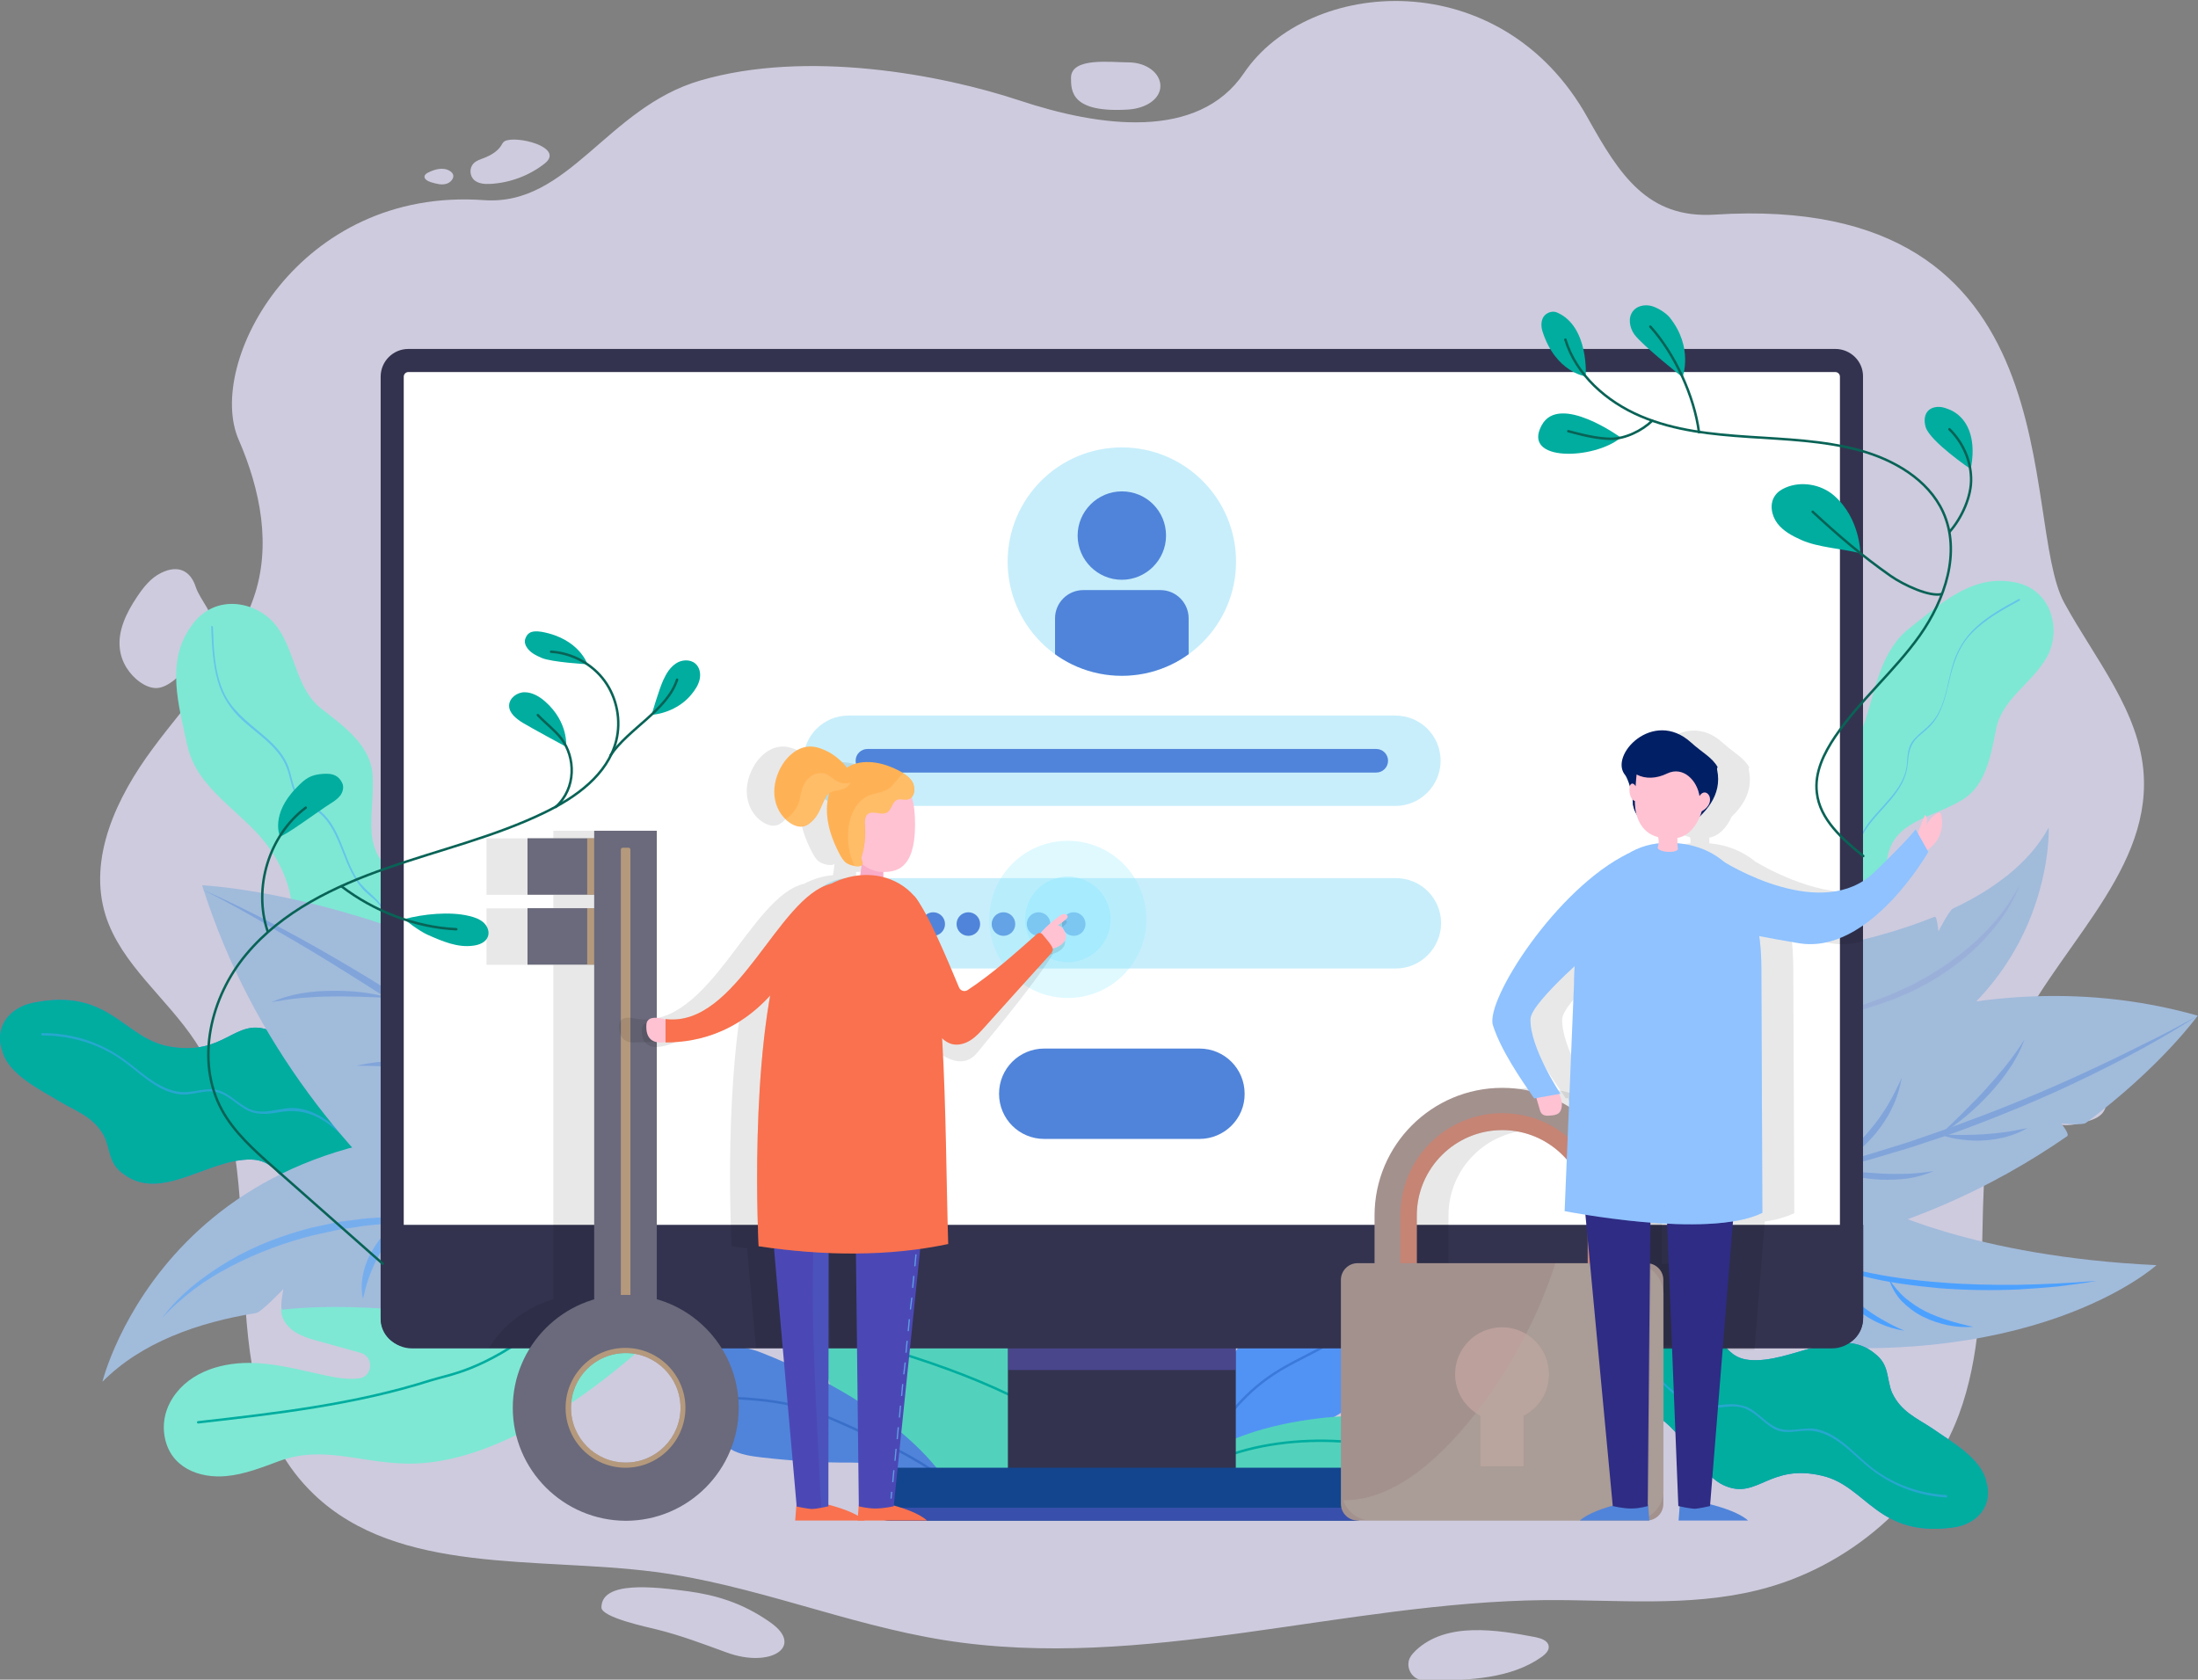
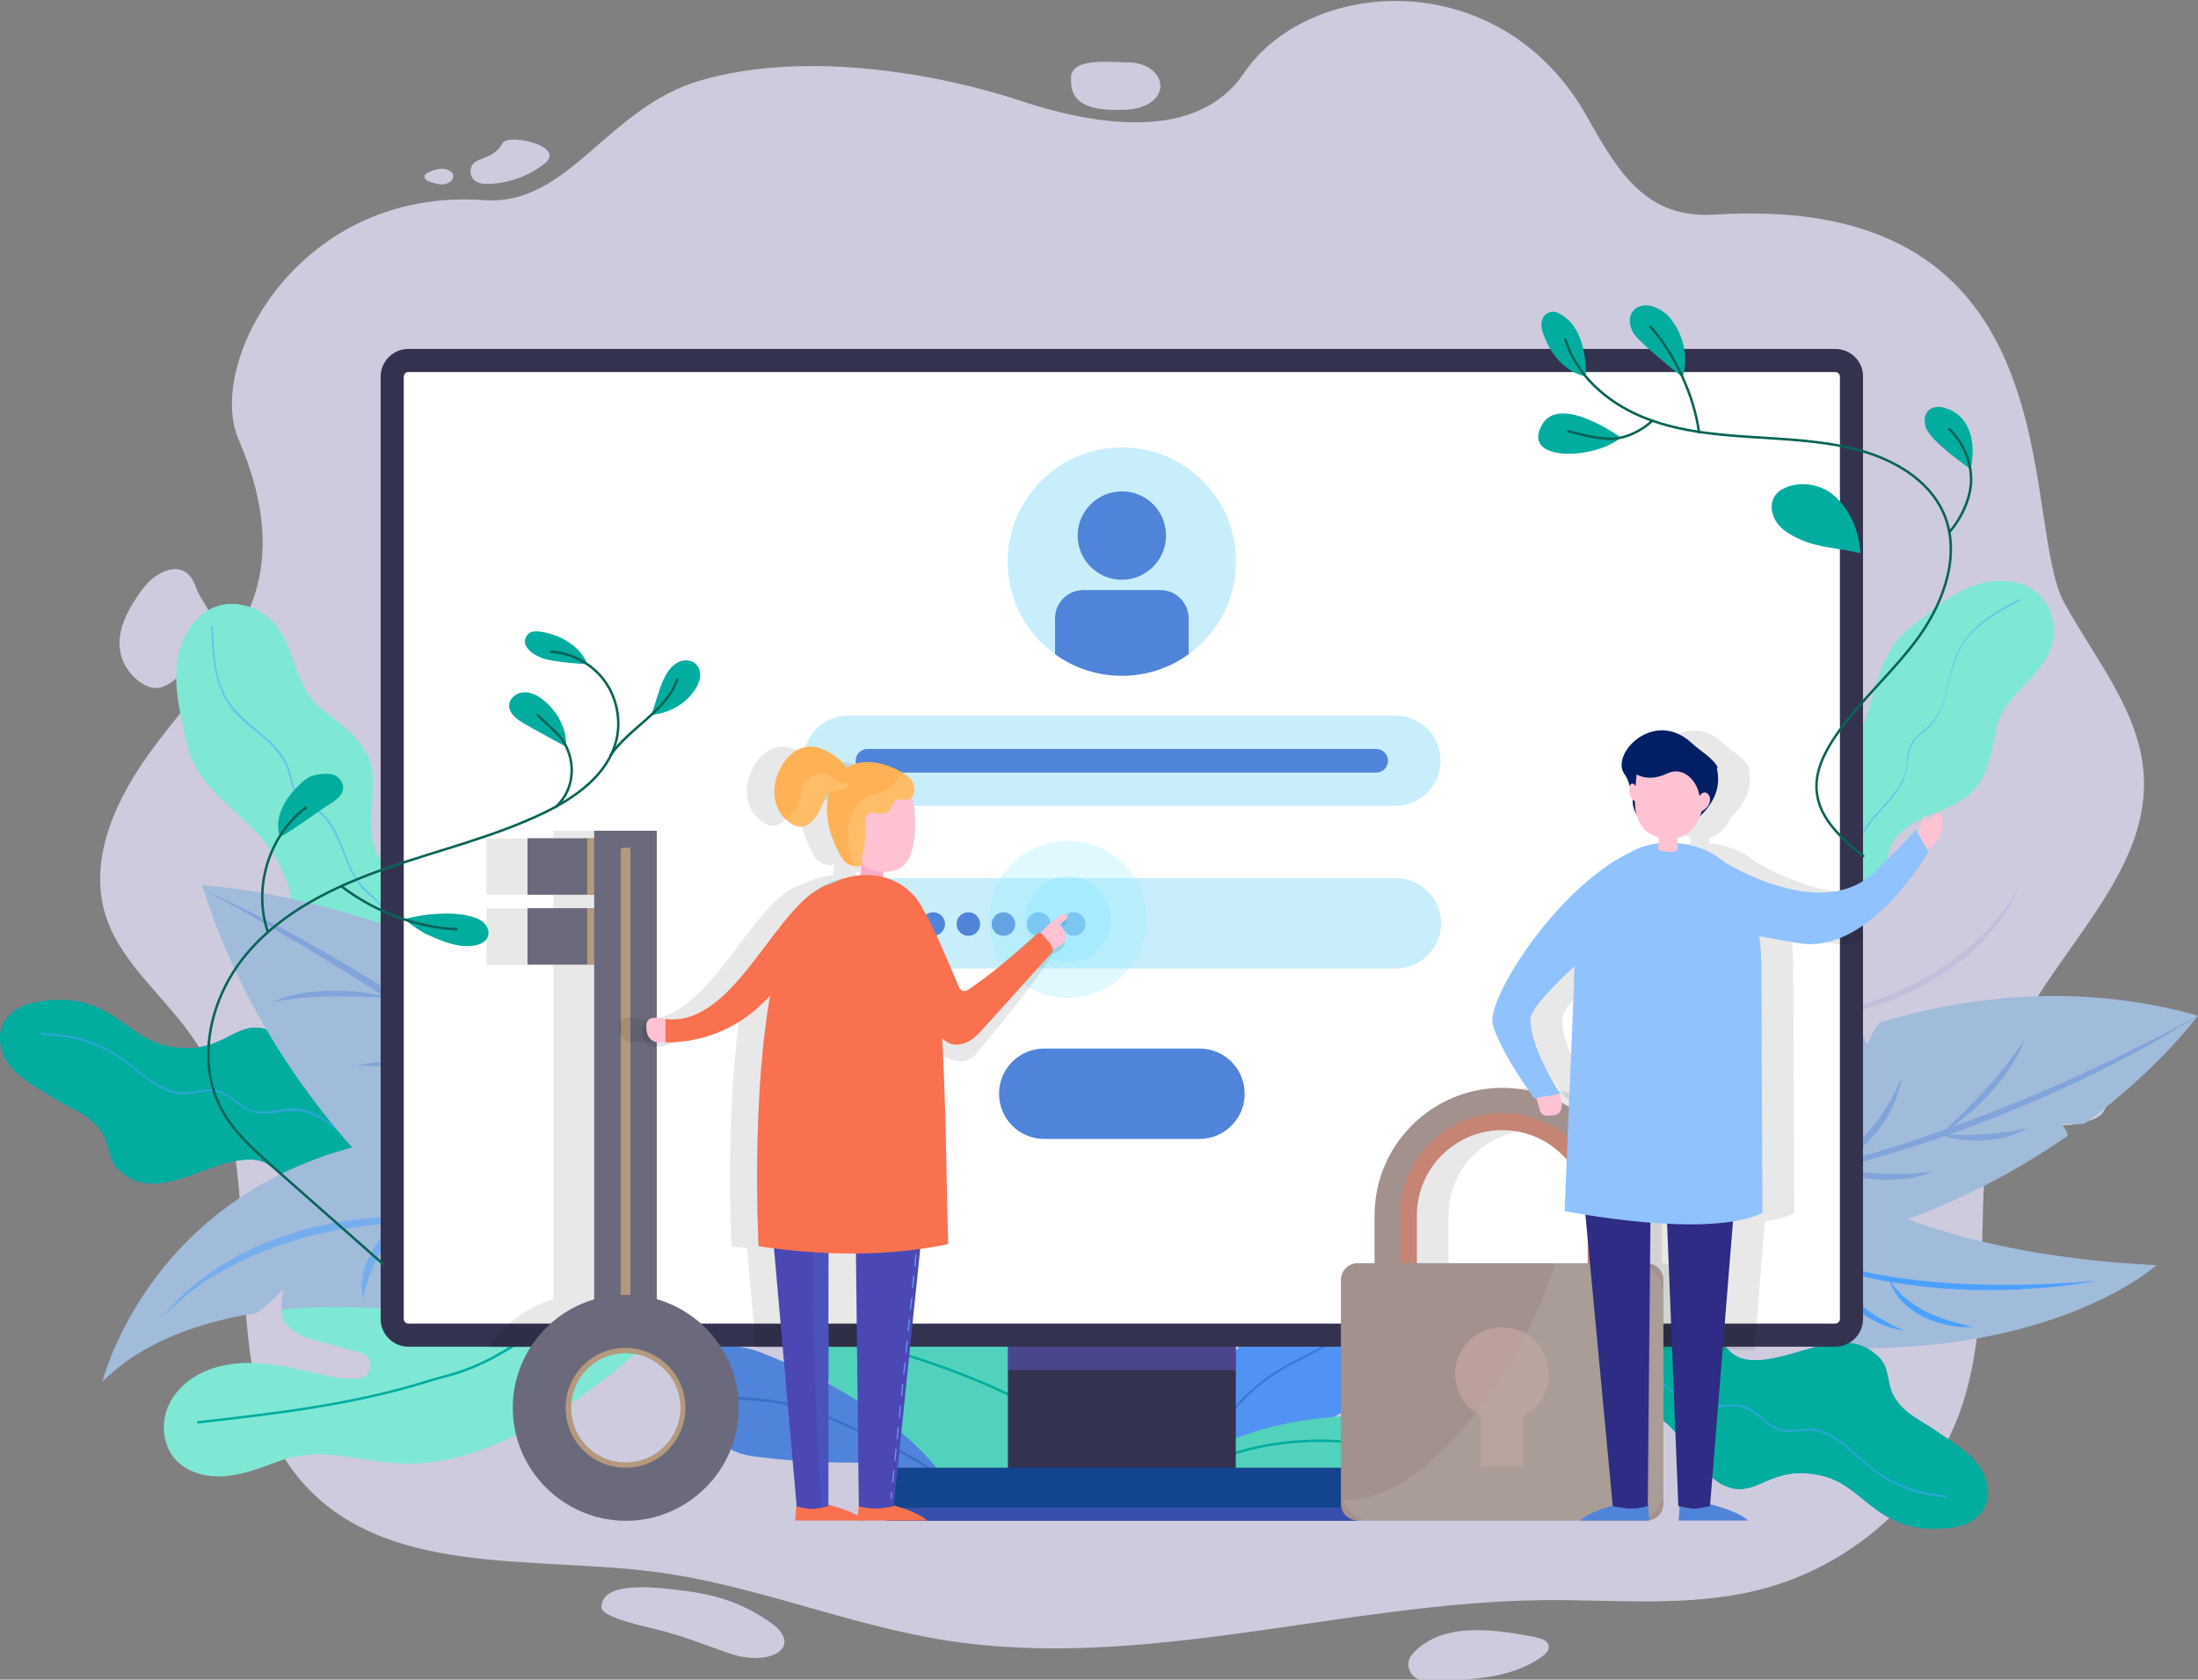
<svg xmlns="http://www.w3.org/2000/svg" xmlns:xlink="http://www.w3.org/1999/xlink" version="1.1" id="Layer_1" x="0px" y="0px" viewBox="0 0 895 684" style="enable-background:new 0 0 895 684;" xml:space="preserve">
  <rect x="0" y="0" width="895" height="684" fill="#808080" stroke="none" />
  <style type="text/css">
	.st0{fill:#CECBDE;}
	.st1{fill:#A1BBDB;}
	.st2{opacity:0.4;}
	.st3{fill:#5084DA;}
	.st4{opacity:0.228;}
	.st5{opacity:0.5;fill:#605ACA;}
	.st6{fill:#4CA1FF;}
	.st7{fill:#52D2BC;}
	.st8{fill:none;stroke:#00AD9F;stroke-linecap:round;stroke-linejoin:round;stroke-miterlimit:10;}
	.st9{fill:#5193F4;}
	.st10{opacity:0.31;fill:none;stroke:#0B43A4;stroke-linecap:round;stroke-linejoin:round;stroke-miterlimit:10;}
	.st11{fill:#4A84D8;}
	.st12{fill:#00AD9F;}
	.st13{opacity:0.5;}
	.st14{fill:#7EE8D4;}
	.st15{opacity:0.37;fill:#5A4FD1;}
	.st16{fill:#33334F;}
	.st17{fill:#13458E;}
	.st18{fill:#FFFFFF;}
	.st19{fill:#C8EEFB;}
	.st20{clip-path:url(#SVGID_2_);fill:#5084DA;}
	.st21{opacity:9.000000e-02;}
	.st22{opacity:0.3;fill:#94EBFF;}
	.st23{opacity:0.5;fill:#94EBFF;}
	.st24{fill:#A3918E;}
	.st25{opacity:0.4;fill:#F9714E;}
	.st26{fill:#BCA09B;}
	.st27{opacity:0.4;fill:#B5ACA3;}
	.st28{fill:#FFC2D3;}
	.st29{fill:#2E2C84;}
	.st30{opacity:0.3;}
	.st31{opacity:0.5;fill:#2E2C84;}
	.st32{fill:#001F64;}
	.st33{fill:#8FC2FF;}
	.st34{opacity:0.3;fill:#8FC2FF;}
	.st35{opacity:0.3;fill:#FFC2D3;}
	.st36{fill:#6A6A7C;}
	.st37{opacity:0.5;fill:#FFC87C;}
	.st38{fill:#F9ACC8;}
	.st39{opacity:0.1;}
	.st40{fill:#FFB255;}
	.st41{fill:#F9714E;}
	.st42{fill:#4B48B5;}
	.st43{fill:#568EDB;}
	.st44{fill:#5E9CE4;}
	.st45{opacity:0.16;}
	.st46{fill:#4E84D9;}
	.st47{opacity:0.3;fill:#F9714E;}
	.st48{fill:none;stroke:#086356;stroke-linecap:round;stroke-linejoin:round;stroke-miterlimit:10;}
</style>
  <g>
    <g>
      <path class="st0" d="M840.6,245.6c12.5,22.8,30.8,44.3,32.3,70c2.5,41.3-37.7,72.4-54.2,110.6c-20.2,46.9-3.3,102.2-21.1,150    c-13,34.6-44.7,62.3-82.1,71.4c-28,6.9-57.4,3.8-86.3,4c-82,0.8-163.7,29.2-244.7,16.3c-40-6.4-77.7-22.6-117.9-27.8    c-48.1-6.2-104.2,1.3-138.6-31.4c-48.1-45.7-12.4-129.7-48.4-184.5c-11.6-17.7-30.3-31.5-36.6-51.4c-7.3-23.3,4.5-48.2,19.3-68.1    c14.7-19.9,33-38.2,41-61.3c7.3-21,2.8-43.8-6.1-64.3c-13.7-31.3,24.4-103,99.8-97.6c34.6,2.5,50.1-37.6,88.1-48.7    c43.4-12.7,98-2.5,130,8.1c32.5,10.8,72.7,16.5,91.4-11.1c26.3-39,104.8-45.1,140,18.2c12.9,23.1,24.3,41.1,51.7,39.4    C846.7,77.9,822,211.8,840.6,245.6z M436.1,31.7c0,5.3,0,14.4,23.4,12.9c7.2-0.5,13-4.3,13-9.6c0-5.3-5.8-9.6-13-9.6    C452.3,25.4,436.1,23.2,436.1,31.7z M205.5,57.5c-0.7,0.4-1.1,1.2-1.5,1.9c-1.5,2.3-4.1,3.8-6.8,4.9c-1.6,0.6-3.3,1.1-4.4,2.3    c-1.8,1.9-1.6,5.2,0.5,6.9c1.7,1.3,4,1.5,6.2,1.4c8.1-0.4,16.1-3.4,22.4-8.4C230,59.9,210,55,205.5,57.5z M183.3,69.7    c-2.7-1.8-6.3-0.8-9,0.6c-0.6,0.3-1.2,0.7-1.4,1.3c-0.4,1.3,1.3,2.2,2.6,2.6c2.1,0.6,4.3,1.3,6.4,0.6    C183.9,74.2,186,71.5,183.3,69.7z M79.7,239c-2-6.2-6.8-9.3-14.1-5.7c-4.3,2.1-7.3,6-9.9,9.9c-4.2,6.3-7.8,13.6-6.9,21    c0.6,5.4,3.8,10.5,8.4,13.7c1.9,1.3,4.1,2.3,6.5,2.3c2.6-0.1,4.9-1.5,6.9-3c4.7-3.7,8.4-8.4,11.9-13.1c1.9-2.4,3.8-5,4.1-8    C87.4,249.7,81.6,244.7,79.7,239z M838.7,429.6c-1.9,0.8-3.7,1.7-4.8,3.3c-0.8,1.3-1.1,2.8-1.2,4.3c-0.3,3.1-0.5,6.2-0.5,9.4    c0,3.4,0.4,7.2,3,9.6c3.6,3.1,9.2,2,13.8,0.7c2.6-0.7,5.4-1.6,7.1-3.6c1.2-1.5,1.7-3.4,2-5.3c1.1-6.3,4.6-15.7,0.8-19    C855,425.8,845.3,426.9,838.7,429.6z M576.5,672.1c-0.9,0.9-1.8,1.8-2.4,3c-1.6,3.1,0,7.4,3.4,8.7c1.7,0.7,3.6,0.7,5.4,0.6    c15.6-0.2,32.4-0.8,44.9-9.7c1.5-1.1,3.1-2.6,2.8-4.4c-0.3-2.2-3-3.1-5.3-3.6C609.6,663.7,589,660.3,576.5,672.1z M280.1,648    c-13.6-1.8-35.2-4.4-35.2,6.6c0,4.1,19.2,8.1,22.3,8.9c9.8,2.4,19,5.9,28.6,9.4c17.8,6.6,32-2.3,17.9-12.2    C302.1,652.5,291,649.5,280.1,648z" />
    </g>
    <g>
      <g>
        <g>
-           <path class="st1" d="M726.3,388.4c0,0,31.6-2.9,61.5-15.1c0.9-0.4,1.5,6,1.5,6s4.4-8.6,5.9-9.3c16.2-7.6,31-18.3,39-33      c0,0,3.9,90.3-112.1,110.3L726.3,388.4z" />
-         </g>
+           </g>
        <g>
          <path class="st1" d="M764.9,491.4c0,0,38.3,20.3,113.2,23.8c0,0-51,46.5-167.5,30.5l3.8-53L764.9,491.4z" />
        </g>
        <g>
          <path class="st1" d="M711.3,439.8c0,0,17.3-11,45.4-20.6c1.1-0.4,3.5,6.2,3.5,6.2s3.8-8.6,5.9-9.2c33.5-10,79.4-16.6,128.8-2.6      c0,0-15,20.9-45.6,43.7c-1.3,1-10,0.2-10,0.2s3.6,4.4,2.4,5.2c-29.1,20.2-70.4,40.9-124.3,49L711.3,439.8z" />
        </g>
        <g class="st2">
          <g>
            <path class="st3" d="M894.9,413.6c-14.4,9.3-29.6,17.5-45.1,25c-15.5,7.6-31.4,14.2-47.5,20.3c-8,3.1-16.3,5.7-24.4,8.4       l-12.4,3.7c-2.1,0.6-4.1,1.3-6.2,1.8l-6.3,1.6c-16.6,4.5-33.6,7.5-50.6,9.9l12.6-2.6l6.3-1.3c2.1-0.5,4.2-1,6.3-1.5l12.5-3       l12.4-3.4c8.3-2.2,16.4-4.9,24.6-7.4c8.1-2.8,16.2-5.5,24.2-8.6c16.1-5.9,31.9-12.5,47.5-19.7c7.8-3.6,15.5-7.3,23.2-11.2       C879.8,421.9,887.4,417.8,894.9,413.6z" />
          </g>
          <g>
            <path class="st3" d="M790.1,462c3.2-3,6.3-6,9.4-9.1c3.1-3.1,6.1-6.1,9-9.3c2.9-3.2,5.7-6.5,8.4-9.8c2.7-3.4,5.2-6.9,7.5-10.6       c-1.5,4.1-3.5,8.1-6,11.7c-2.4,3.7-5.2,7.1-8.2,10.4C804.3,451.7,797.6,457.5,790.1,462z" />
          </g>
          <g>
            <path class="st3" d="M743.7,475.9c3.5-2.3,6.6-4.8,9.7-7.5c3-2.7,5.9-5.6,8.4-8.7c2.6-3.1,4.9-6.4,7-9.9       c2.1-3.5,3.8-7.2,5.6-10.9c-0.8,4-1.9,8.1-3.8,11.9c-1.7,3.8-4.1,7.3-6.7,10.6c-2.7,3.2-5.7,6.2-9.1,8.7       C751.3,472.4,747.6,474.5,743.7,475.9z" />
          </g>
          <g>
            <path class="st3" d="M790.1,462c6,0.2,11.9,0.3,17.8-0.1c2.9-0.2,5.8-0.5,8.8-0.9c2.9-0.4,5.8-1.1,8.8-1.6       c-2.6,1.5-5.4,2.7-8.4,3.5c-2.9,0.8-6,1.3-9,1.5c-3,0.2-6.1,0.1-9.1-0.3C795.9,463.8,792.9,463.1,790.1,462z" />
          </g>
          <g>
            <path class="st3" d="M744.6,476c3.6,0.4,7.2,0.8,10.7,1.1c3.6,0.3,7.1,0.6,10.7,0.8c3.6,0.2,7.1,0.2,10.6,0.1       c3.5-0.2,7.1-0.5,10.7-1.1c-3.3,1.5-6.9,2.5-10.5,3c-3.6,0.5-7.3,0.6-10.9,0.5C758.6,480,751.4,478.7,744.6,476z" />
          </g>
        </g>
        <g class="st4">
          <g>
            <path class="st5" d="M822.3,360.4c-3.1,8.5-8.5,15.9-14.7,22.5c-6.2,6.6-13.6,12.1-21.3,16.7l-6,3.2c-2,1.1-4.1,1.9-6.2,2.8       c-4.1,1.9-8.4,3.2-12.7,4.6c-2.1,0.8-4.4,1.2-6.5,1.7l-6.6,1.6c-4.4,0.7-8.9,1.3-13.3,1.9c4.4-1.1,8.7-2,13.1-3.1l6.4-1.9       c2.1-0.7,4.3-1.2,6.4-2c4.1-1.6,8.4-2.9,12.4-4.9c2-1,4.1-1.7,6-2.8l5.8-3.2c7.6-4.5,14.8-9.7,21.2-15.9       c1.6-1.5,3.2-3.1,4.6-4.8c0.7-0.8,1.5-1.6,2.2-2.5l2.1-2.6C817.8,368.2,820.3,364.5,822.3,360.4z" />
          </g>
        </g>
        <g>
          <g>
            <path class="st6" d="M853.7,521.6c-5.2,1-10.6,1.6-15.9,2.3c-5.3,0.5-10.7,0.9-16,1.2c-10.7,0.5-21.4,0.3-32.1-0.5       c-5.3-0.5-10.7-1.1-16-1.9c-5.3-0.8-10.6-1.8-15.8-3.2c-10.4-2.7-20.6-6.4-29.7-12c4.8,2.3,9.7,4.3,14.8,6       c5,1.7,10.2,3.1,15.3,4.2c10.4,2.3,20.9,3.7,31.5,4.5c10.6,0.9,21.2,1.1,31.9,1C832.4,523,843,522.5,853.7,521.6z" />
          </g>
          <g>
            <path class="st6" d="M803.5,540.3c-7,0.6-14.1-1-20.5-4.1c-3.2-1.6-6.1-3.8-8.6-6.3c-2.5-2.6-4.2-5.8-5.3-9.1       c2,2.9,4.1,5.5,6.6,7.7c2.6,2.1,5.3,4,8.3,5.5c3,1.5,6.2,2.7,9.4,3.7C796.7,538.7,800,539.6,803.5,540.3z" />
          </g>
          <g>
            <path class="st6" d="M775.5,541.9c-6.9-1-13.6-4-19.1-8.4c-2.7-2.3-5.2-5-7-8.1c-1.9-3.1-2.8-6.6-3.2-10c1.3,3.2,2.8,6.3,4.8,9       c2,2.6,4.3,5.1,6.9,7.2c2.6,2.1,5.4,4,8.4,5.7C769.3,539,772.3,540.6,775.5,541.9z" />
          </g>
        </g>
      </g>
      <g>
        <path class="st7" d="M469.4,618.3c-11.7-13.4-29.4-21.4-47.2-21.2c-13.1,0.2-26,4.5-39.1,3.7c-13.8-0.8-27.1-7.7-35.8-18.4     c-8.7-10.7-12.7-25.1-10.7-38.8c1.5-10.4,6.9-20.8,16.4-25.5c5.1-2.5,11-3.2,16.7-2.6c5.3,0.5,10.3,1.9,15,4     c10.9,4.8,20.3,13.3,27.9,22.7c6.9,8.5,22.5,21.1,33.1,29.2c6.2,4.7,10.7,7.9,10.7,7.9C463.9,586.4,464.3,609.5,469.4,618.3z" />
        <path class="st8" d="M354.4,547.4c33,9.4,69.5,22.7,95.2,45.4" />
      </g>
      <g>
        <path class="st9" d="M567,542.8c-0.5,5.5-1.6,11.1-4.3,16.1c-1.8,3.4-4.3,6.4-7.1,9.1c-1.4,1.4-3,2.7-4.6,3.9     c-6.1,4.7-13,8.2-20,10.5c-10.3,3.3-21.4,3.9-30.9,9.7c-4.4,2.7-8.2,6.4-11.1,10.7c-1.8,2.7-3.3,5.6-4.4,8.7l0-9.2     c1-10.2,2-20.7,5.9-30.4c2.5-6.3,6-12.2,9.9-17.8c6.2-9,13.4-17.3,21.6-24.3c6.7-5.6,14.3-10.4,22.4-11.6     c8.1-1.2,16.8,1.8,20.5,9C567.4,531.6,567.5,537.3,567,542.8z" />
        <path class="st10" d="M490.4,593.5c5.8-13.7,15.8-25.8,28.1-33.9c7.6-5,16-8.4,23.7-13.1c7.8-4.7,15.3-11.1,18.9-19.6" />
      </g>
      <g>
        <path class="st7" d="M477.7,602c14.5-14.4,35.1-21,55.4-23.9c16.9-2.4,34.6-2.5,50.4,3.9c4.9,2,9.8,4.8,12.8,9.3     c2.9,4.5,3.3,10.9-0.2,14.9c-3,3.4-7.9,4.2-12.4,4.3c-14.8,0.5-29.3-3.8-43.9-6.8c-25-5.2-52.1-6.5-74.8,5.1" />
        <path class="st8" d="M495.8,594.4c30-12.7,73.4-8.6,92.4,4.5" />
      </g>
      <g>
        <path class="st11" d="M140.4,447c-13.6-6.5-20.1-23.9-31.2-27.6c-13.8-4.8-17.7,10.7-40.1,6.8c-18.8-3.2-24.5-24.3-55.8-17.8     c-9.6,2-15.9,10.1-12.3,19.8c2.7,9.7,16,15.8,23.9,20.7c7,4,13.2,6.1,17.4,13.5c0,0.1,0.1,0.2,0.1,0.2c2.8,6,1.7,11.3,8.2,15.7     c15.3,11.2,34.4-6.6,51.8-6.1c12.3,0.4,11.9,13.1,26.7,16.8c14.6,3.7,9.8-9.4,40.5,2.5c1.1,0.4,2.3-0.1,2.8-1.2l0,0     c0.3-0.8,0.1-1.6-0.5-2.2C150.5,465.6,160.4,456.6,140.4,447z" />
        <path class="st12" d="M140.4,447c-13.6-6.5-20.1-23.9-31.2-27.6c-13.8-4.8-17.7,10.7-40.1,6.8c-18.8-3.2-24.5-24.3-55.8-17.8     c-9.6,2-15.9,10.1-12.3,19.8c2.7,9.7,16,15.8,23.9,20.7c7,4,13.2,6.1,17.4,13.5c0,0.1,0.1,0.2,0.1,0.2c2.8,6,1.7,11.3,8.2,15.7     c15.3,11.2,34.4-6.6,51.8-6.1c12.3,0.4,11.9,13.1,26.7,16.8c14.6,3.7,9.8-9.4,40.5,2.5c1.1,0.4,2.3-0.1,2.8-1.2l0,0     c0.3-0.8,0.1-1.6-0.5-2.2C150.5,465.6,160.4,456.6,140.4,447z" />
        <g class="st13">
          <g>
            <path class="st6" d="M157.7,476.7c-9.8-4.9-15.8-14.4-24.7-20.5c-4-2.8-8.7-4.9-13.7-5c-5.6-0.1-11.2,2.7-16.7,0.8       c-4.5-1.6-7.7-5.4-12-7.4c-4.9-2.3-9.4-0.2-14.4,0.1c-10.3,0.6-18.2-8-25.9-13.5c-9.7-7-21.4-10.6-33.3-10.5       c-0.4,0-0.2,1,0.2,1c11.2-0.1,22.4,3.2,31.7,9.5c7.5,5.1,14.4,13,23.8,14.4c5.2,0.8,10.3-2,15.4-0.9c4.5,1,7.8,4.7,11.8,7       c4.3,2.5,8.6,2.1,13.3,1.3c6.1-1.1,11.4-0.6,16.9,2.4c10.4,5.8,16.8,16.8,27.5,22.2C158.1,477.9,158.1,476.9,157.7,476.7       L157.7,476.7z" />
          </g>
        </g>
      </g>
      <g>
        <path class="st14" d="M272.6,538.3c-44.7,4.7-51.8,8.6-62.5,3.9c-13.6-5.9-28-4.4-41.7-10.1c-13.8-5.6-28.7-9.9-43.4-7.6     c-4.6,0.8-9.8,2.6-10.4,8.1c-0.3,2.2,0.4,4.4,1.7,6.2c3.2,4.5,8.5,6,13.6,7.4l16.9,4.7c5.5,1.5,5.1,9.6-0.5,10.4c0,0-0.1,0-0.1,0     c-4.7,0.6-9.5-0.3-14.2-1.3c-10.1-2.2-20.3-5-30.7-5c-12.6,0-25.9,4.5-32.1,16.2c-2.2,4.2-3,9-2.2,13.6     c2.2,13,14.3,17.3,25.1,16.3c7.6-0.7,14.7-3.6,21.8-6.2c17.4-6.3,32.4,0.6,50.9,1.1C215.8,597.5,272.6,538.3,272.6,538.3z" />
        <path class="st8" d="M80.7,579.2c31.8-3.6,63.8-7.3,94.4-17c8.9-2.8,20.5-3.6,45.7-22.3" />
      </g>
      <g>
        <path class="st14" d="M132.2,394.7c1.1,0.8,2.2,1.5,3.3,2.1c5.5,2.7,11.7,3.1,16.1,8c2.9,3.1,4.5,7.2,6.6,10.9     c0.4,0.8,0.9,1.6,1.5,2.3c6.7,9.2,13.3,10.3,20.4,10.1c2.9-0.1,5.9-0.3,9-0.3c4.7,0,9.7,0.6,15.2,3.6c3.4,1.8,7,4.6,10.8,8.8     c0.7,0.7,1.9,0.8,2.9,0.2c0.9-0.6,1.3-1.6,1.1-2.5c-1.9-8.5-5.6-14.1-10-18.3c-12.5-11.8-31-12.8-32.1-37.2     c-0.2-5.2,0.9-8.9,0-12.7c-0.4-1.9-1.4-3.8-3.2-5.9c-3.8-4.1-9.2-5.9-14.1-9.1c-13.1-9.4-6.9-24.7-8-39.2     c-0.8-11.9-11.5-19.6-20.2-26.4c-10.9-8-10.9-22.6-18.3-33.3c-7.4-10.8-25.7-15.1-35.5-0.6c-10.4,14.5-4.7,32.6-1.7,47.3     c0.8,3.8,2.1,7.2,3.9,10.4c5.5,9.5,14.8,16.3,22.9,24.4c5,5,9.1,10.6,12,16.9c1.7,3.7,3,7.6,3.7,11.8c0.2,1,0.4,1.9,0.6,2.9     C121,378.9,123.2,388,132.2,394.7z" />
        <g class="st13">
          <g>
            <path class="st6" d="M86,255.3c0.3,7.4,0.6,14.9,2.7,22.1c1.8,6.3,5.2,11.5,10,15.9c4.8,4.4,10.3,8,14.4,13.1       c2.5,3.1,4,6.4,4.9,10.3c0.7,2.7,1.3,5.6,3.1,7.9c2.1,2.8,5.5,3.9,8.2,5.9c2.7,2,4.7,4.7,6.3,7.6c3,5.4,4.6,11.4,7.4,16.9       c1.3,2.5,2.8,5,4.7,7.1c2.7,2.9,6.4,4.8,8.1,8.6c1.6,3.7,1.6,8,2.1,11.9c0.4,3.2,1.2,6.2,2.5,9.2c6.9,15.8,23.3,23.7,38.1,30.6       c0.5,0.2,0.4-0.7,0.1-0.9c-13.7-6.4-28.9-13.5-36.4-27.5c-2-3.7-3.2-7.6-3.7-11.7c-0.4-3.3-0.5-6.6-1.4-9.8       c-1.8-6.4-7.9-8.9-11.4-14.2c-6.2-9.3-7-22.4-16.8-29.2c-3.5-2.4-7.2-3.8-8.9-8.1c-1.2-3.1-1.6-6.5-2.9-9.6       c-2.2-5.2-6.4-9.1-10.7-12.7c-6-5.1-12.3-9.8-15.5-17.2c-3.6-8.2-3.9-17.4-4.2-26.2C86.6,254.9,85.9,254.6,86,255.3L86,255.3z" />
          </g>
        </g>
        <path class="st15" d="M189.1,427.7c4.7,0,9.7,0.6,15.2,3.6c0.5-7.5,3-9.1,4.7-11.8c-12.5-11.8-31-12.8-32.1-37.2     c-0.2-5.2,0.9-8.9,0-12.7c-3.7,7.8-10.4,9.4-9.9,17.4c0.5,8.3,11,15.9,12.9,26.3C181.4,422,184.6,424.2,189.1,427.7z" />
      </g>
      <g>
        <path class="st3" d="M310.2,550.9c-8.4-3.3-19.7-4.7-25.1,2.6c-4.5,6.1-2.2,14.7,0.9,21.7c2.6,5.8,6,11.8,11.6,15     c3.8,2.2,8.3,2.8,12.6,3.3c12.1,1.4,24.4,2.2,36.6,2.1c14.2,0,31.3,5.7,43,14.6C374.7,582.2,338.6,562.1,310.2,550.9z" />
        <path class="st10" d="M295.3,569.1c10.7,0.5,21.6,1.2,31.9,4.3c10.5,3.1,51.1,21.7,57.4,29.7" />
      </g>
      <g>
        <path class="st14" d="M722.5,343.1c-0.3,1.3-0.4,2.5-0.4,3.7c0,5.8,2.4,11.3,0,17.1c-1.4,3.8-4.3,6.9-6.5,10.3     c-0.5,0.7-1,1.5-1.4,2.3c-5,9.7-3.1,15.8,0,21.8c1.3,2.5,2.8,4.9,4.1,7.6c2,4,3.6,8.6,3.4,14.5c-0.1,3.7-1,8-2.9,12.9     c-0.3,0.9,0.1,2,1.1,2.5c0.8,0.5,1.9,0.4,2.6-0.1c6.5-5.2,9.7-10.8,11.4-16.4c4.8-15.8-2.2-32,18.2-43.3c4.4-2.4,8-3.1,10.9-5.4     c1.4-1.2,2.6-2.8,3.7-5.2c1.9-5,1.1-10.4,1.8-15.9c2.4-15.2,18.2-16.4,30.2-23.6c9.9-5.7,11.9-18.2,14-28.5     c2.2-12.8,14.7-18.9,20.8-29.9c6.1-10.9,2-28.5-14.5-30.6c-16.8-2.7-29.9,9.9-41.2,18.7c-3,2.3-5.3,4.9-7.2,7.8     c-5.8,8.7-7.7,19.6-11.1,30c-2.1,6.4-5.2,12.3-9.4,17.5c-2.5,3-5.3,5.8-8.6,8.2c-0.8,0.6-1.5,1.1-2.3,1.7     C731.3,326.7,724.4,332.5,722.5,343.1z" />
        <g class="st13">
          <g>
            <path class="st6" d="M822.1,243.9c-6.1,3.3-12.3,6.7-17.4,11.4c-4.7,4.3-7.8,9.4-9.6,15.5c-1.9,6.4-2.6,13.3-5.7,19.3       c-1.6,3.2-4,5.5-6.7,7.8c-2,1.7-4.1,3.5-5.1,6c-1.3,3.3-0.7,7-1.7,10.4c-0.8,2.8-2.2,5.4-3.9,7.7c-3.4,4.7-7.7,8.6-11.2,13.2       c-1.6,2.2-3,4.5-4,7c-1.3,3.4-1.3,7.1-3.6,10.1c-2.1,2.7-5.1,4.4-8,6.2c-2.8,1.8-5.4,3.7-7.6,6.2       c-11.4,12.5-11.1,30.7-10.8,46.6c0,0.5,0.6,0.8,0.6,0.1c-0.3-15.3-0.7-32.7,9.8-45c2.3-2.7,5-4.9,8-6.8       c2.5-1.6,5.1-3.1,7.2-5.2c2.1-2.2,3.1-4.6,3.7-7.6c0.7-3.2,1.8-6,3.5-8.8c5.8-8.9,16.2-15.4,17.2-26.8c0.4-4.3,0.7-7.7,4-10.9       c2-1.9,4.3-3.5,6.1-5.7c3.9-4.7,5.3-11,6.7-16.8c1.7-7.5,3.9-14.5,9.4-20.1c5.4-5.5,12.3-9.3,19.1-13       C822.8,244.7,822.5,243.7,822.1,243.9L822.1,243.9z" />
          </g>
        </g>
      </g>
      <g>
        <path class="st11" d="M673.7,576.1c12.9,7.3,18.1,24.7,28.8,29c13.2,5.6,18-9.3,39.6-4.1c18.1,4.3,22.4,25.3,53.4,21     c9.5-1.3,16.2-8.8,13.3-18.6c-2-9.6-14.6-16.5-22.1-21.8c-6.6-4.3-12.6-6.8-16.2-14.3c0-0.1-0.1-0.2-0.1-0.2     c-2.4-6-0.9-11.2-7-15.9c-14.3-11.9-34.1,4.2-51.1,2.6c-12-1.1-10.8-13.6-25-18.2c-14.1-4.5-10.2,8.6-39.5-5     c-1.1-0.5-2.3,0-2.8,1l0,0c-0.3,0.7-0.2,1.6,0.3,2.2C665,557.3,654.8,565.4,673.7,576.1z" />
        <path class="st12" d="M673.7,576.1c12.9,7.3,18.1,24.7,28.8,29c13.2,5.6,18-9.3,39.6-4.1c18.1,4.3,22.4,25.3,53.4,21     c9.5-1.3,16.2-8.8,13.3-18.6c-2-9.6-14.6-16.5-22.1-21.8c-6.6-4.3-12.6-6.8-16.2-14.3c0-0.1-0.1-0.2-0.1-0.2     c-2.4-6-0.9-11.2-7-15.9c-14.3-11.9-34.1,4.2-51.1,2.6c-12-1.1-10.8-13.6-25-18.2c-14.1-4.5-10.2,8.6-39.5-5     c-1.1-0.5-2.3,0-2.8,1l0,0c-0.3,0.7-0.2,1.6,0.3,2.2C665,557.3,654.8,565.4,673.7,576.1z" />
        <g class="st13">
          <g>
            <path class="st6" d="M658.7,546c9.1,5.4,14.4,14.8,22.5,21.4c3.8,3.1,8.4,5.6,13.4,6c5.6,0.5,11.5-2.1,16.9,0.6       c3.9,1.9,6.7,5.4,10.4,7.6c4.4,2.6,8.7,1.2,13.5,1c10.4-0.4,17.8,8.6,25.1,14.6c9.1,7.6,20.4,12,32.1,12.6c0.5,0,0.3-1-0.1-1       c-10.8-0.6-21.2-4.3-29.8-10.8c-7.1-5.4-13.3-13.6-22.3-15.9c-5.2-1.3-10.4,1.1-15.4-0.2c-4.4-1.2-7.5-5-11.1-7.5       c-4.1-2.9-8.4-2.8-13.2-2.3c-6.1,0.7-11.2-0.1-16.4-3.5c-9.8-6.4-15.3-17.5-25.5-23.5C658.4,544.8,658.4,545.8,658.7,546       L658.7,546z" />
          </g>
        </g>
      </g>
      <g>
        <g>
          <path class="st1" d="M214.3,540.9c0,0-56.1-12.3-99.2-7.6c-1.4,0.1,0.3-8.4,0.3-8.4s-8.9,9.4-11.1,9.8      c-23.7,3.8-46.8,12-62.6,28c0,0,28.7-117.8,185.8-100.3L214.3,540.9z" />
        </g>
        <g>
          <path class="st1" d="M246.9,547.2c0,0-25.1-11.3-56.5-35.8c-1.3-1,4.4-8.5,4.4-8.5s-12.5,2-14.7,0.2      c-35.9-30.2-77.1-76.9-97.8-142.6c0,0,34.4,1.5,82.6,19c2.1,0.7,7.6,11,7.6,11s2.2-7.3,4.1-6.6c44.1,17.8,97.7,48.9,146.5,103.4      L246.9,547.2z" />
        </g>
        <g class="st2">
          <g>
            <path class="st3" d="M82.4,362.2c21.1,9.4,41.4,20.4,61.2,32.2c19.9,11.8,39,24.8,57.7,38.3c9.4,6.7,18.3,14.1,27.4,21.2       l13.3,11.2c2.2,1.9,4.4,3.7,6.6,5.6l6.4,5.9c17.3,15.3,33.2,32.2,48.4,49.5l-12.2-12.2l-6.1-6.1c-2.1-2-4.2-3.9-6.3-5.9       l-12.6-11.8l-13-11.4c-8.6-7.7-17.6-14.8-26.4-22.2c-9.1-7-18.1-14.2-27.5-20.9c-18.4-13.8-37.5-26.6-57-38.8       c-9.7-6.1-19.6-12.1-29.6-17.8C102.8,373,92.7,367.4,82.4,362.2z" />
          </g>
          <g>
            <path class="st3" d="M213.9,444.1c-5.7-1.4-11.4-2.6-17.1-3.9c-5.7-1.2-11.4-2.3-17.1-3.3c-5.7-1-11.4-1.6-17.2-2.2       c-5.8-0.5-11.6-0.7-17.4-0.7c5.7-1.3,11.6-2,17.6-1.9c5.9,0,11.8,0.6,17.6,1.5C191.9,435.7,203.3,438.9,213.9,444.1z" />
          </g>
          <g>
            <path class="st3" d="M158.7,406.4c-4.1-0.2-8.1-0.4-12.1-0.5c-4-0.1-8-0.2-12.1-0.1c-4,0-8,0.3-12,0.6c-4,0.4-8,1-12,1.7       c3.7-1.6,7.7-2.8,11.7-3.5c4-0.7,8.1-1.1,12.2-1.1C142.7,403.3,150.9,404.1,158.7,406.4z" />
          </g>
          <g>
            <path class="st3" d="M263.6,485.9c-5.1-2.2-10.3-3.9-15.6-5.3c-5.3-1.4-10.6-2.4-16-3c-5.4-0.6-10.8-0.8-16.2-0.5       c-5.4,0.2-10.8,1-16.4,1.8c5.1-2.1,10.5-3.8,16.1-4.4c5.6-0.9,11.2-0.8,16.8-0.2c5.6,0.6,11.1,1.9,16.4,3.8       C254.1,480,259.2,482.6,263.6,485.9z" />
          </g>
          <g>
            <path class="st3" d="M213.9,444.1c-4.2-6.9-8.4-13.6-13.2-19.9c-2.3-3.2-4.9-6.2-7.5-9.1c-2.6-3-5.4-5.7-8.3-8.7       c3.6,1.8,7.1,4.1,10.1,6.8c3.1,2.7,5.8,5.7,8.3,9c2.4,3.3,4.6,6.7,6.4,10.4C211.6,436.3,213.1,440.1,213.9,444.1z" />
          </g>
          <g>
            <path class="st3" d="M263,484.8c-2.2-4.4-4.4-8.6-6.6-12.9c-2.3-4.2-4.5-8.4-7-12.5c-2.4-4.1-5-8.1-7.8-12       c-2.8-3.8-5.8-7.6-9.1-11.2c4.1,2.6,7.9,5.9,11.1,9.6c3.2,3.7,6.1,7.7,8.6,11.9C257.2,466.2,261.1,475.3,263,484.8z" />
          </g>
        </g>
        <g class="st13">
          <g>
            <path class="st6" d="M65.9,536.9c7.1-9.8,17-17.3,27.4-23.5c10.5-6.2,22-10.5,33.7-13.5l8.9-1.9c3-0.7,6-0.9,9-1.3       c6-0.9,12.1-1,18.1-1.2c3-0.2,6,0.1,9.1,0.2l9,0.4c6,0.8,12,1.6,17.9,2.5c-6-0.2-12-0.7-18-0.9l-9,0c-3,0-6-0.1-9,0.2       c-5.9,0.6-11.9,0.7-17.8,1.8c-2.9,0.5-5.9,0.7-8.8,1.4l-8.7,1.9c-11.5,2.9-22.7,7-33.3,12.5c-2.6,1.4-5.3,2.8-7.8,4.4       c-1.3,0.8-2.5,1.6-3.8,2.4l-3.6,2.6C74.5,528.5,69.9,532.4,65.9,536.9z" />
          </g>
        </g>
        <g class="st13">
          <g>
            <path class="st6" d="M162.8,497c-3.3,5.2-6.4,10.1-9.1,15.3c-1.4,2.6-2.5,5.3-3.5,8c-1,2.8-1.7,5.6-2.4,8.6       c-1.4-6.1,0.1-12.6,2.9-18.1c1.5-2.7,3.2-5.4,5.2-7.7C158,500.8,160.2,498.6,162.8,497z" />
          </g>
        </g>
      </g>
      <g>
        <rect x="410.4" y="534.8" class="st16" width="92.8" height="63.9" />
        <rect x="410.4" y="534.8" class="st5" width="92.8" height="23.1" />
        <path class="st17" d="M551.1,597.7H362.6c-6,0-10.8,4.8-10.8,10.8c0,6,4.8,10.8,10.8,10.8h188.5c6,0,10.8-4.8,10.8-10.8l0,0     C561.8,602.5,557,597.7,551.1,597.7z" />
        <path class="st5" d="M561.8,608.4c0,5.9-4.8,10.8-10.8,10.8H362.6c-6,0-10.8-4.8-10.8-10.8c0-0.9,0.1-1.8,0.3-2.6     c1.1,4.7,5.4,8.2,10.4,8.2H551c5,0,9.3-3.5,10.4-8.2C561.7,606.7,561.8,607.5,561.8,608.4z" />
        <g>
          <g>
            <g>
              <path class="st18" d="M166.3,543.7c-3.6,0-6.6-3-6.6-6.6V153.4c0-3.6,3-6.6,6.6-6.6h581c3.6,0,6.6,3,6.6,6.6v383.7        c0,3.6-3,6.6-6.6,6.6H166.3z" />
              <path class="st16" d="M747.3,151.5c1,0,1.9,0.8,1.9,1.9v383.7c0,1-0.8,1.9-1.9,1.9h-581c-1,0-1.9-0.8-1.9-1.9V153.4        c0-1,0.8-1.9,1.9-1.9H747.3 M747.3,142.1h-581c-6.3,0-11.3,5.1-11.3,11.3v383.7c0,6.3,5.1,11.3,11.3,11.3h581        c6.3,0,11.3-5.1,11.3-11.3V153.4C758.7,147.2,753.6,142.1,747.3,142.1L747.3,142.1z" />
            </g>
          </g>
          <g>
-             <path class="st16" d="M758.7,536.3v-37.5H155v37.5c0,7.1,5.7,12.8,12.8,12.8h578.1C752.9,549.1,758.7,543.4,758.7,536.3z" />
-           </g>
+             </g>
        </g>
        <g>
          <circle class="st19" cx="456.8" cy="228.7" r="46.5" />
          <g>
            <defs>
              <circle id="SVGID_1_" cx="456.8" cy="228.7" r="46.5" />
            </defs>
            <clipPath id="SVGID_2_">
              <use xlink:href="#SVGID_1_" style="overflow:visible;" />
            </clipPath>
            <path class="st20" d="M474.8,218.1c0,9.9-8.1,18-18,18c-9.9,0-18-8.1-18-18c0-9.9,8.1-18,18-18       C466.8,200.1,474.8,208.1,474.8,218.1z M484,296.2v-44.4c0-6.3-5.1-11.5-11.5-11.5h-31.4c-6.3,0-11.5,5.1-11.5,11.5v44.4       c0,1.8,1.4,3.2,3.2,3.2h47.9C482.5,299.4,484,297.9,484,296.2z" />
          </g>
        </g>
        <path class="st19" d="M568.2,328.2H345.5c-10.2,0-18.4-8.2-18.4-18.4l0,0c0-10.2,8.2-18.4,18.4-18.4h222.7     c10.2,0,18.4,8.2,18.4,18.4l0,0C586.6,319.9,578.3,328.2,568.2,328.2z" />
        <path class="st3" d="M560.4,314.6H353.2c-2.7,0-4.8-2.2-4.8-4.8l0,0c0-2.7,2.2-4.8,4.8-4.8h207.2c2.7,0,4.8,2.2,4.8,4.8l0,0     C565.2,312.4,563.1,314.6,560.4,314.6z" />
        <path class="st19" d="M568.3,394.4H345.7c-10.2,0-18.4-8.2-18.4-18.4l0,0c0-10.2,8.2-18.4,18.4-18.4h222.7     c10.2,0,18.4,8.2,18.4,18.4l0,0C586.7,386.1,578.5,394.4,568.3,394.4z" />
        <path class="st3" d="M351.4,381.1L351.4,381.1c-2.7,0-4.8-2.2-4.8-4.8l0,0c0-2.7,2.2-4.8,4.8-4.8l0,0c2.7,0,4.8,2.2,4.8,4.8l0,0     C356.2,379,354,381.1,351.4,381.1z M370.5,376.3L370.5,376.3c0-2.7-2.2-4.8-4.8-4.8l0,0c-2.7,0-4.8,2.2-4.8,4.8l0,0     c0,2.7,2.2,4.8,4.8,4.8l0,0C368.3,381.1,370.5,379,370.5,376.3z M384.8,376.3L384.8,376.3c0-2.7-2.2-4.8-4.8-4.8l0,0     c-2.7,0-4.8,2.2-4.8,4.8l0,0c0,2.7,2.2,4.8,4.8,4.8l0,0C382.6,381.1,384.8,379,384.8,376.3z M399.1,376.3L399.1,376.3     c0-2.7-2.2-4.8-4.8-4.8l0,0c-2.7,0-4.8,2.2-4.8,4.8l0,0c0,2.7,2.2,4.8,4.8,4.8l0,0C396.9,381.1,399.1,379,399.1,376.3z      M413.4,376.3L413.4,376.3c0-2.7-2.2-4.8-4.8-4.8l0,0c-2.7,0-4.8,2.2-4.8,4.8l0,0c0,2.7,2.2,4.8,4.8,4.8l0,0     C411.2,381.1,413.4,379,413.4,376.3z M427.7,376.3L427.7,376.3c0-2.7-2.2-4.8-4.8-4.8l0,0c-2.7,0-4.8,2.2-4.8,4.8l0,0     c0,2.7,2.2,4.8,4.8,4.8l0,0C425.5,381.1,427.7,379,427.7,376.3z M442,376.3L442,376.3c0-2.7-2.2-4.8-4.8-4.8l0,0     c-2.7,0-4.8,2.2-4.8,4.8l0,0c0,2.7,2.2,4.8,4.8,4.8l0,0C439.8,381.1,442,379,442,376.3z" />
        <path class="st3" d="M488.4,463.8h-63.2c-10.2,0-18.4-8.2-18.4-18.4l0,0c0-10.2,8.2-18.4,18.4-18.4h63.2     c10.2,0,18.4,8.2,18.4,18.4l0,0C506.9,455.5,498.6,463.8,488.4,463.8z" />
      </g>
      <path class="st21" d="M690.3,548.1v-21c0-6.9-5.6-12.5-12.5-12.5h-1.1V495c0-28.7-23.3-52-52-52c-28.7,0-52,23.3-52,52v19.5h-1.1    c-6.9,0-12.5,5.6-12.5,12.5v21H690.3z M589.8,495c0-19.2,15.6-34.8,34.8-34.8c19.2,0,34.8,15.6,34.8,34.8v19.5h-69.6V495z" />
      <path class="st21" d="M714.8,350.9c-5.1-4.2-11.3-6.8-18.8-7.5c0-0.7,0-1.4,0-2.3c3.8-0.6,7.1-4,9.1-8.5c5.2-5,8.7-11.2,7-19    c-0.1-0.5,0-0.8,0.2-1.1c-2.2-4-6.3-5.9-10.9-10.1c-15.3-13.9-33.6,5.4-26.7,13.4c0.5,0.6,1.3,2.3,1.9,4.4c0,0,0,0.1,0,0.1    c-0.3,1.5,0,4,1.1,5.2c0.1,0.8,0.1,1.6,0.1,2.4c0,0.1,0.1,0.1,0.1,0.2c0.2,1.2,0.7,2.3,1.3,3.3c0.9,3.7,3.1,7.6,7.8,9.2    c0.4,0.1,0.7,0.2,1.1,0.3c0.3,1,0.3,1.6,0.2,2.5c-4.5,0.5-8.6,1.9-12.3,4.1c-29.3,14.2-58.4,59.9-55.2,70    c3.2,10.1,11.3,21.9,16.8,29.8l0.9-0.2c0.4,1.5,0.9,3,1.3,4.6c0.2,0.8,0.5,1.6,1.1,2.1c0.8,0.7,2,0.7,3,0.6c1.3-0.1,2.7-0.2,3.7-1    c0.6-0.5,0.9-1.2,1.1-2c0.5-2,0-4.1-1-5.9l0.6-0.1c0,0-12.6-18.9-12.2-30.5c0.2-4.2,10-14.2,18.1-21.6c-0.2,2.6-0.3,5.2-0.3,7.8    l-3.8,92c0,0,3.3,0.7,8.6,1.5l5.2,54.9h20.8l0.5-51.7c0.3,0,0.5,0,0.8,0.1c0.2,0,0.5,0,0.7,0.1c1,0.1,2,0.1,3.1,0.2    c0.3,0,0.7,0,1,0.1c0.4,0,0.7,0,1.1,0.1l2,51.3h20.5l4.2-52.3c0,0,0.1,0,0.1,0c0.8-0.1,1.7-0.3,2.5-0.4c0.4-0.1,0.7-0.2,1.1-0.2    c0.7-0.2,1.3-0.3,2-0.5c0.4-0.1,0.7-0.2,1-0.3c0.7-0.2,1.3-0.4,1.9-0.6c0.3-0.1,0.6-0.2,0.9-0.3c0.9-0.3,1.7-0.7,2.5-1.1    l-0.4-99.5c0-2.1-0.1-4.2-0.2-6.3c0-0.2,0-0.3,0-0.5c-0.1-1.9-0.3-3.7-0.5-5.5c0-0.2,0-0.4-0.1-0.5c0-0.2,0-0.3-0.1-0.5    c4.1,0.8,9.3,1.8,16.2,2.9c4.5,0.8,8.9,0.4,13-0.8v-20.1C741.4,365.1,722.2,355.3,714.8,350.9z" />
      <g>
        <circle class="st22" cx="434.8" cy="374.4" r="32" />
        <circle class="st23" cx="434.8" cy="374.4" r="17.4" />
      </g>
      <g>
        <path class="st24" d="M611.7,443c-28.7,0-52,23.3-52,52v50h104v-50C663.7,466.3,640.3,443,611.7,443z M576.9,527.8V495     c0-19.2,15.6-34.8,34.8-34.8c19.2,0,34.8,15.6,34.8,34.8v32.8H576.9z" />
        <path class="st25" d="M611.7,453.3c-22.9,0-41.5,18.6-41.5,41.5v39.9h83v-39.9C653.2,471.9,634.6,453.3,611.7,453.3z      M646.5,527.8h-69.6V495c0-19.2,15.6-34.8,34.8-34.8c19.2,0,34.8,15.6,34.8,34.8V527.8z" />
        <path class="st24" d="M670.5,619.2H552.8c-3.7,0-6.8-3-6.8-6.8v-91.2c0-3.7,3-6.8,6.8-6.8h117.7c3.7,0,6.8,3,6.8,6.8v91.2     C677.3,616.2,674.3,619.2,670.5,619.2z" />
        <path class="st26" d="M630.7,559.6c0-10.5-8.5-19.1-19.1-19.1c-10.5,0-19.1,8.5-19.1,19.1c0,7.4,4.2,13.7,10.3,16.9v20.6h17.6     v-20.6C626.6,573.4,630.7,567,630.7,559.6z" />
        <path class="st27" d="M664.8,514.5h-31.5c-6.9,21.4-17.6,41.6-31.2,59.4c-12.7,16.5-32.6,37.4-55.2,37c1.7,4.9,6.4,8.4,11.8,8.4     h106.2c6.9,0,12.5-5.6,12.5-12.5V527C677.3,520.1,671.7,514.5,664.8,514.5z" />
      </g>
      <g>
        <path class="st28" d="M624.4,443c0.8,2.9,1.7,5.8,2.5,8.6c0.2,0.8,0.5,1.6,1.1,2.1c0.8,0.7,2,0.7,3,0.6c1.3-0.1,2.7-0.2,3.7-1     c0.6-0.5,0.9-1.2,1.1-2c0.5-2.1-0.1-4.4-1.2-6.3s-2.7-3.4-4.3-5" />
        <path class="st28" d="M779.8,343.5c1-4,2.4-8,4.1-11.7c0.9,1.1,0.8,2.7,0.6,4.2c0.9-2.1,2.5-3.9,4.6-4.9c0.2-0.1,0.5-0.2,0.8-0.1     c0.3,0.1,0.4,0.4,0.5,0.7c0.8,3.1,0.4,6.5-1,9.3s-3.9,5.1-6.9,6.3" />
        <path class="st3" d="M694.9,612.2c7.3,1.8,13.5,4,16.9,7h-28.3l0.5-6.6L694.9,612.2z" />
        <path class="st3" d="M660.2,612.2c-7.3,1.8-13.5,4-16.9,7h28.3l-0.5-6.6L660.2,612.2z" />
        <g>
          <g>
            <path class="st29" d="M709.7,447.2l-13.4,166.1c0,0-4.7,1.1-6.3,1.1c-0.8,0-2.3-0.3-3.7-0.5c-1.5-0.3-2.9-0.6-2.9-0.6l-5-125.6       h-6.3l-1.2,125.6c0,0-3.3,1-6.8,1c-3.4,0-7.4-1-7.4-1l-16-170.4L709.7,447.2z" />
          </g>
        </g>
        <g class="st30">
          <path class="st31" d="M684.2,445.7l-23.5-1.4c-0.3,30.6,4.3,140,4.8,170.1c3-0.2,5.7-1,5.7-1l1.2-125.6h6.3l5,125.6      c0,0,1.3,0.3,2.9,0.6c0.5,0.1,0.9,0.2,1.4,0.2C687.8,580.1,684.7,459.7,684.2,445.7z" />
        </g>
        <g>
          <path class="st32" d="M664.9,327.9c0,0.1,0.1,0.1,0.1,0.2c1,5.5,6.2,8.3,12,9.9c4.7,1.3,5.8,1.9,9.6-0.9      c7.8-5.7,14.8-13.2,12.6-23.6c-0.1-0.5,0-0.8,0.2-1.1c-2.2-4-6.3-5.9-10.9-10.1c-15.4-13.9-33.6,5.4-26.7,13.4      C662.8,317.1,664.9,322.7,664.9,327.9z" />
        </g>
        <path class="st33" d="M717.2,394.4c0-31.6-13.1-51.2-38.1-51.2s-38.2,26.4-38.2,58l-3.8,92c0,0,58.4,11.6,80.5,0.7L717.2,394.4z" />
        <path class="st34" d="M717.2,394.4c0-8.8-1-16.7-3-23.5c-2.2,34.4-5.2,125.9-56.4,125.5c19,2.4,46.2,4.2,59.9-2.5L717.2,394.4z" />
        <path class="st28" d="M692,324.2c-0.9-6.2-6.5-12.4-13.2-9.2c-4.3,2.1-8.8,2.3-12.4,0.4c-0.1,1.2-0.3,2.9-0.4,4.8     c-0.7-1.4-2-1.6-2.4,0.1c-0.4,1.8,0.1,5.3,2.1,5.9c0,0.3,0,0.6,0,0.9c0.1,4.6,2,12,9.5,13.8c0.4,1.6,0.3,2.2-0.2,4.4     c0.4,1.5,6.3,2.4,8.2,0.7c-0.2-2-0.2-3-0.2-4.8c4.5-0.7,8.2-5.1,9.9-10.8C699.6,326.6,694.8,319.7,692,324.2z" />
        <path class="st35" d="M692,324.2c-0.4-2.5-1.5-4.9-3.1-6.8c0.2,10.8-4.4,20.8-14.8,23.2c0.4,0.1,0.7,0.2,1.1,0.3     c0.4,1.6,0.3,2.2-0.2,4.4c0.4,1.5,6.3,2.4,8.2,0.7c-0.2-2-0.2-3-0.2-4.8c4.5-0.7,8.2-5.1,9.9-10.8     C699.6,326.6,694.8,319.7,692,324.2z" />
        <path class="st33" d="M663.1,347.5c-29.3,14.2-58.4,59.9-55.2,70c3.2,10.1,11.3,21.9,16.8,29.8l10.7-1.9c0,0-12.6-18.9-12.2-30.5     c0.3-7.1,28.3-30.6,28.3-30.6L663.1,347.5z" />
        <path class="st33" d="M699.2,349.2c4.6,3.3,42.9,26.3,64,6c15.2-14.7,16.8-17.5,16.8-17.5l5.2,9.2c0,0-23.8,42-52.7,37.2     s-29.6-6.4-29.6-6.4L699.2,349.2z" />
      </g>
      <g>
        <path class="st21" d="M225.3,529.1c-11,3.2-20.3,10.3-26.2,19.8H277c-5.9-9.5-15.2-16.6-26.2-19.8V338.3h-25.5v3.1h-27.2v23h27.2     v5.5h-27.2v23h27.2V529.1z" />
        <g>
          <rect x="214.8" y="341.4" transform="matrix(-1 -1.224647e-16 1.224647e-16 -1 462.193 705.761)" class="st36" width="32.6" height="23" />
          <rect x="214.8" y="369.8" transform="matrix(-1 -1.224647e-16 1.224647e-16 -1 462.193 762.635)" class="st36" width="32.6" height="23" />
          <rect x="239.1" y="341.4" transform="matrix(-1 -1.224647e-16 1.224647e-16 -1 486.505 705.761)" class="st37" width="8.3" height="23" />
          <rect x="239.1" y="369.8" transform="matrix(-1 -1.224647e-16 1.224647e-16 -1 486.505 762.635)" class="st37" width="8.3" height="23" />
          <rect x="242" y="338.3" transform="matrix(-1 -1.224647e-16 1.224647e-16 -1 509.444 876.202)" class="st36" width="25.5" height="199.6" />
          <path class="st37" d="M253.6,544.8h2.3c0.5,0,0.8-0.4,0.8-0.8V346c0-0.5-0.4-0.8-0.8-0.8h-2.3c-0.5,0-0.8,0.4-0.8,0.8v198      C252.8,544.4,253.1,544.8,253.6,544.8z" />
          <g>
            <path class="st36" d="M208.8,573.3c0-25.3,20.6-46,46-46c25.3,0,46,20.6,46,46c0,25.3-20.6,46-46,46       C229.4,619.2,208.8,598.6,208.8,573.3z M232.5,573.3c0,12.3,10,22.3,22.3,22.3c12.3,0,22.3-10,22.3-22.3       c0-12.3-10-22.3-22.3-22.3C242.4,551,232.5,561,232.5,573.3z" />
          </g>
          <path class="st37" d="M230.3,573.3c0,13.5,11,24.4,24.4,24.4c13.5,0,24.4-11,24.4-24.4s-11-24.4-24.4-24.4      C241.3,548.8,230.3,559.8,230.3,573.3z M232.5,573.3c0-12.3,10-22.3,22.3-22.3c12.3,0,22.3,10,22.3,22.3      c0,12.3-10,22.3-22.3,22.3C242.4,595.5,232.5,585.5,232.5,573.3z" />
        </g>
        <g>
          <path class="st21" d="M421.9,381.1c-8.1,7.1-37.1,37.6-42.5,21c-4.2-13.1-13.1-31.2-18.2-37.2c-3.4-3.9-7.8-6.5-12.6-7.7v-2.1      c5,0,12.9-1,12.9-19.2c0-5.5-0.5-9.1-1.5-11.5c1.5-1.5,1.4-4.5,0.3-6.2c-1.4-2.3-5.1-4.3-7.6-5.4c-5.8-2.6-13.4-3.8-19-0.2      c-2-2.7-5.1-5.1-7-6.1c-2.4-1.3-5-2.4-7.7-2.5c-5.4-0.1-10,4-12.5,8.8c-2,3.9-3,8.4-2.1,12.6c0.8,4.3,3.6,8.3,7.5,10.1      c1.2,0.5,2.4,0.9,3.7,0.7c1.7-0.2,3.1-1.4,4.3-2.6c2.9-3,3.4-6.5,5.5-9.8c0.3-0.5,0.7-0.8,1.2-1.1c-0.6,2.1-1,4.3-1,6.5      c0,6.3,2.2,12.4,5.1,17.9c0.8,1.5,1.6,3,3,3.9c1.3,0.9,4.7,1.8,6.1,0.9l-0.6,4.5c-4,0.3-8,1.5-11.8,3.5c0,0,0,0,0,0      c-21.8,5-38.3,58.7-67.5,55.1v0.1c-3.6-1-7.5-1.3-7.7,2.2c-0.4,6.8,3.8,7.7,7.7,7.1v0.1c12.2,0,28.4-3.5,42.7-19.3      c-7.9,44.3-4.7,102.3-4.7,102.3c2.1,0.3,4.2,0.6,6.3,0.8l3.6,40.6h18.6l0-38.7c3.8,0.2,7.5,0.2,11.2,0.2l0.4,38.5h21.6l4.2-40.4      c3.8-0.5,7.6-1.2,11.4-2c-0.8-24.4-0.9-56.2-2.5-83.8c1.1,1.1,2.4,1.9,4,2.3c2.5,0.6,13.5,13.2,21.3,3.6      c8-9.7,24.6-29.8,30.7-40.1C427.2,385.3,423.7,384.3,421.9,381.1z" />
          <polygon class="st38" points="351.1,350.4 349.8,359.8 359.7,360.8 359.7,350.9     " />
          <path class="st39" d="M274.9,419.1c0,0-13.1-6.4-13.5,0c-0.7,12.2,13.5,5.3,13.5,5.3V419.1z" />
          <path class="st28" d="M276.7,417.3c0,0-13.1-6.4-13.5,0c-0.7,12.2,13.5,5.3,13.5,5.3V417.3z" />
          <g>
            <path class="st28" d="M342.1,335.9c0,8.5,8.8,19.2,17.4,19.2c5,0,13.1-0.8,13.1-19.2c0-19.4-6.5-15.5-15-15.5       C349.1,320.5,342.1,327.4,342.1,335.9z" />
          </g>
          <path class="st35" d="M355.1,343.1c0-7.2,0.9-15.7,3.6-22.7c-0.4,0-0.8,0-1.1,0c-8.5,0-15.5,6.9-15.5,15.5      c0,8.4,8.5,18.7,16.9,19.1C356.3,351.9,355.1,348,355.1,343.1z" />
          <path class="st40" d="M369.4,325.6c-1.4,0.2-2.8-0.5-4.1,0.1c-2.1,0.8-2.2,4-4.1,5.1c-2.4,1.4-5.9-1.1-8,0.8      c-1.2,1.1-1.1,3-1,4.6c0.3,4.3-0.1,8.7-1.4,12.8c-0.3,1,1,2.7,0.2,3.3c-1.3,1.1-4.9,0.1-6.3-0.8c-1.4-1-2.2-2.5-3-4      c-2.9-5.6-5.1-11.8-5-18.1s2.6-12.9,7.7-16.5c5.6-4,13.5-2.8,19.5-0.1c2.5,1.1,6.2,3.1,7.6,5.5      C372.9,320.7,372.7,325.1,369.4,325.6z" />
          <path class="st37" d="M367.7,314.9c-2,1.8-4,5.1-5.6,6.1c-2.1,1.5-4.6,1.8-7,2.5c-11,3.4-11.8,20.3-7,29.3      c1.1,0.2,2.2,0.1,2.8-0.4c0.8-0.7-0.5-2.4-0.2-3.3c1.3-4.1,1.7-8.5,1.4-12.8c-0.1-1.6-0.3-3.6,1-4.6c2.1-1.8,5.6,0.6,8-0.8      c1.9-1.2,2-4.3,4.1-5.1c1.3-0.5,2.7,0.1,4.1-0.1c3.3-0.5,3.5-4.9,2.1-7.2C370.8,317.1,369.3,315.9,367.7,314.9z" />
          <path class="st40" d="M337.9,306.5c-2.4-1.3-5-2.4-7.7-2.5c-5.4-0.1-10,4.1-12.5,8.9c-2,3.9-3,8.5-2.1,12.8      c0.8,4.3,3.6,8.3,7.5,10.2c1.2,0.5,2.4,0.9,3.7,0.7c1.7-0.2,3.1-1.4,4.3-2.6c2.9-3,3.4-6.6,5.5-9.9c1.7-2.6,5.4-1.6,7.9-3.3      C350.8,316.5,341.8,308.7,337.9,306.5z" />
          <path class="st37" d="M340.7,318.1c-1.2-0.6-2.1-1.7-3.2-2.2c-1.6-1.8-10-2.7-11.7,8.9c-0.5,3.5-3.2,7.1-5.9,8.8      c0.9,0.9,2,1.7,3.2,2.2c1.2,0.5,2.4,0.9,3.7,0.7c1.7-0.2,3.1-1.4,4.3-2.6c2.9-3,3.4-6.6,5.5-9.9c1.7-2.6,5.4-1.6,7.9-3.3      c0.9-0.6,1.5-1.3,1.8-2C344.6,319.3,342.9,319.2,340.7,318.1z" />
          <path class="st41" d="M335.2,612.2c7.3,1.8,13.5,4,16.9,7h-28.3l0.5-6.6L335.2,612.2z" />
          <path class="st41" d="M360.6,612.2c7.3,1.8,13.5,4,16.9,7h-28.3l0.5-6.6L360.6,612.2z" />
          <path class="st39" d="M434,374.8c-0.2-0.1-0.4-0.2-0.6-0.3c-1.1-0.3-2,0.4-2.9,1.1c-1.5,1.1-4.5,3.5-5.7,5c0,0,0,0,0,0      c-0.4,0.4-0.8,0.8-1.1,1.2c-1,1.4-1.3,3.4-0.3,4.9c0.7,1.1,2,2,3.4,2c2,0,4.6-1.1,5.9-2.6c1.3-1.5,1.2-3.3,0.3-5      c-0.6-1.2-1.6-1.9-2.6-2.1c1.2-0.7,2.3-1.5,3.4-2.5c0.2-0.2,0.5-0.5,0.6-0.8C434.4,375.3,434.3,374.9,434,374.8z" />
          <g>
            <g>
              <path class="st28" d="M433.3,378.9c1,1.8,1.1,3.5-0.3,5c-1.3,1.5-4,2.6-5.9,2.6c-1.4,0-2.7-0.8-3.4-2        c-0.9-1.5-0.6-3.5,0.3-4.9C426.2,376.6,431.3,375,433.3,378.9z" />
            </g>
            <g>
              <path class="st28" d="M430,377.2c1.5-0.8,2.9-1.8,4.1-2.9c0.2-0.2,0.5-0.5,0.6-0.8c0.1-0.3,0-0.7-0.3-0.9        c-0.2-0.1-0.4-0.2-0.6-0.3c-1.1-0.3-2,0.4-2.9,1.1c-1.5,1.1-4.5,3.5-5.7,5C426.2,378.7,429.1,377.7,430,377.2z" />
            </g>
          </g>
          <g>
            <path class="st41" d="M394,403.2c10.5-7,18.8-14.5,28.3-22.9c0.6-0.5,1.5-0.5,2.1,0.1c1.7,2.1,4.6,5.2,4.3,6.5       c-0.2,0.7-0.7,1.3-1.2,1.9c-8.9,9.8-17.8,19.7-26.6,29.5c-1.7,1.9-3.5,3.9-5.7,5.3c-2.2,1.4-4.9,2.2-7.5,1.6       c-4.3-1.1-6.7-5.5-9-9.2c-11.5-18.4-9.6-25.1-8.2-30.8c1-3.9,2.2-7.8,2.9-11.9c0.2-1.3-2.8-8.3-1.1-8.4       c5.2,6.1,12.9,24.5,18.2,37.2C391.1,403.5,392.7,404,394,403.2z" />
          </g>
          <g>
            <g>
              <path class="st42" d="M311.1,462.1l13.3,151.4c0,0,4.7,1,6.3,1c0.8,0,2.3-0.2,3.7-0.5c1.5-0.3,2.9-0.6,2.9-0.6l0.1-114.4h11        l1.3,114.4c0,0,3.3,0.9,6.8,0.9c3.4,0,7.4-0.9,7.4-0.9l16-155.3L311.1,462.1z" />
            </g>
            <g>
              <path class="st43" d="M345.4,473.4c0.1,5.1-0.3,9.8,1.5,14.4c1.4,3.6,4.6,6,9.1,5.9c6.6-0.1,11.2-3.7,11.2-10.4        c0-0.9,0.4-9.9,0.9-9.9C368.1,473.4,345.4,473.4,345.4,473.4z" />
            </g>
            <g>
              <path class="st43" d="M314.1,473.4c0.1,5.1-0.1,9.8,1.1,14.4c1,3.6,3.2,6,6.4,6c4.6-0.1,7.2-5.2,7.8-10.4        c0.1-0.8,0.3-9.9,0.6-9.9C329.9,473.5,314.1,473.4,314.1,473.4z" />
            </g>
            <g>
              <path class="st44" d="M337.4,499C337.4,499,337.4,499,337.4,499c0.2,0,0.3-0.2,0.3-0.3c-1.8-10.3-0.6-30-0.5-30.2        c0-0.1,0-0.2-0.1-0.2c-0.1-0.1-0.1-0.1-0.2-0.1c-0.2,0-17.8,0.8-25.2-1c-0.1,0-0.3,0.1-0.3,0.2c0,0.1,0.1,0.3,0.2,0.3        c6.9,1.8,22.7,1.2,25.1,1.1c-0.1,2.6-1.1,20.4,0.6,30C337.2,498.9,337.3,499,337.4,499z" />
            </g>
            <g>
              <path class="st44" d="M339.6,499C339.6,499,339.6,499,339.6,499c0.2,0,0.3-0.1,0.3-0.3c-1.1-12-1.2-21.5-0.4-29.8        c10.5-0.1,23.3-1.5,38-4.1c0.1,0,0.2-0.2,0.2-0.3c0-0.1-0.2-0.2-0.3-0.2c-14.8,2.6-27.6,4-38.1,4.1c-0.1,0-0.3,0.1-0.3,0.3        c-0.8,8.4-0.7,18,0.4,30.2C339.4,498.9,339.5,499,339.6,499z" />
            </g>
            <g class="st45">
              <path class="st46" d="M334.4,614.1c1.5-0.3,2.9-0.6,2.9-0.6l0.1-114.4h0.9c-0.2-0.4-0.5-0.5-0.9-0.3c-2.2,1-3.2,2.5-4.5,4.2        c-1.1,1.4-1.7,3.2-1.7,5C330.3,543.3,332.3,570.1,334.4,614.1z" />
            </g>
            <g>
              <path class="st44" d="M362.8,610.3c-0.2,0-0.3-0.2-0.2-0.3l0.2-2.3c0-0.2,0.2-0.3,0.3-0.2c0.2,0,0.3,0.2,0.2,0.3l-0.2,2.3        C363.1,610.2,363,610.3,362.8,610.3C362.8,610.3,362.8,610.3,362.8,610.3z M363.5,603.6c-0.2,0-0.3-0.2-0.2-0.3l0.4-4.4        c0-0.2,0.2-0.3,0.3-0.2c0.2,0,0.3,0.2,0.2,0.3l-0.4,4.4C363.8,603.5,363.7,603.7,363.5,603.6        C363.5,603.7,363.5,603.7,363.5,603.6z M364.4,594.9c-0.2,0-0.3-0.2-0.2-0.3l0.4-4.4c0-0.2,0.2-0.3,0.3-0.2        c0.2,0,0.3,0.2,0.2,0.3l-0.4,4.4C364.7,594.7,364.6,594.9,364.4,594.9C364.4,594.9,364.4,594.9,364.4,594.9z M365.3,586.1        c-0.2,0-0.3-0.2-0.2-0.3l0.4-4.4c0-0.2,0.2-0.3,0.3-0.2c0.2,0,0.3,0.2,0.2,0.3l-0.4,4.4C365.6,586,365.5,586.1,365.3,586.1        C365.3,586.1,365.3,586.1,365.3,586.1z M366.2,577.3c-0.2,0-0.3-0.2-0.2-0.3l0.4-4.4c0-0.2,0.2-0.3,0.3-0.2        c0.2,0,0.3,0.2,0.2,0.3l-0.4,4.4C366.5,577.2,366.4,577.3,366.2,577.3C366.2,577.3,366.2,577.3,366.2,577.3z M367.1,568.5        c-0.2,0-0.3-0.2-0.2-0.3l0.4-4.4c0-0.2,0.2-0.3,0.3-0.2c0.2,0,0.3,0.2,0.2,0.3l-0.4,4.4C367.4,568.4,367.3,568.5,367.1,568.5        C367.1,568.5,367.1,568.5,367.1,568.5z M368,559.7c-0.2,0-0.3-0.2-0.2-0.3l0.5-4.4c0-0.2,0.2-0.3,0.3-0.2        c0.2,0,0.3,0.2,0.2,0.3l-0.5,4.4C368.3,559.6,368.2,559.7,368,559.7C368,559.7,368,559.7,368,559.7z M368.9,550.9        c-0.2,0-0.3-0.2-0.2-0.3l0.4-4.4c0-0.2,0.2-0.3,0.3-0.2c0.2,0,0.3,0.2,0.2,0.3l-0.4,4.4C369.2,550.8,369.1,550.9,368.9,550.9        C368.9,550.9,368.9,550.9,368.9,550.9z M369.8,542.1c-0.2,0-0.3-0.2-0.2-0.3l0.4-4.4c0-0.2,0.2-0.3,0.3-0.2        c0.2,0,0.3,0.2,0.2,0.3l-0.4,4.4C370.1,542,369.9,542.1,369.8,542.1C369.8,542.1,369.8,542.1,369.8,542.1z M370.7,533.3        c-0.2,0-0.3-0.2-0.2-0.3l0.5-4.4c0-0.1,0.1-0.2,0.3-0.2c0,0,0,0,0,0c0.2,0,0.3,0.2,0.2,0.3L371,533        C371,533.2,370.8,533.3,370.7,533.3C370.7,533.3,370.7,533.3,370.7,533.3z M371.6,524.5c-0.2,0-0.3-0.2-0.2-0.3l0.4-4.4        c0-0.2,0.2-0.3,0.3-0.2c0.2,0,0.3,0.2,0.2,0.3l-0.4,4.4C371.9,524.4,371.7,524.5,371.6,524.5        C371.6,524.5,371.6,524.5,371.6,524.5z M372.5,515.7c-0.2,0-0.3-0.2-0.2-0.3l0.4-4.4c0-0.2,0.2-0.3,0.3-0.2        c0.2,0,0.3,0.2,0.2,0.3l-0.4,4.4C372.8,515.6,372.6,515.7,372.5,515.7C372.5,515.7,372.5,515.7,372.5,515.7z M373.4,506.9        c-0.2,0-0.3-0.2-0.2-0.3l0.5-4.4c0-0.2,0.2-0.3,0.3-0.2c0.2,0,0.3,0.2,0.2,0.3l-0.5,4.4C373.7,506.8,373.5,506.9,373.4,506.9        C373.4,506.9,373.4,506.9,373.4,506.9z M374.3,498.1c-0.2,0-0.3-0.2-0.2-0.3l0.4-4.4c0-0.2,0.2-0.3,0.3-0.2        c0.2,0,0.3,0.2,0.2,0.3l-0.4,4.4C374.6,498,374.4,498.1,374.3,498.1C374.3,498.1,374.3,498.1,374.3,498.1z M375.2,489.3        c-0.2,0-0.3-0.2-0.2-0.3l0.4-4.4c0-0.2,0.2-0.3,0.3-0.2c0.2,0,0.3,0.2,0.2,0.3l-0.4,4.4C375.5,489.2,375.3,489.3,375.2,489.3        C375.2,489.3,375.2,489.3,375.2,489.3z M376.1,480.5c-0.2,0-0.3-0.2-0.2-0.3l0.5-4.4c0-0.2,0.2-0.3,0.3-0.2        c0.2,0,0.3,0.2,0.2,0.3l-0.5,4.4C376.4,480.4,376.2,480.5,376.1,480.5C376.1,480.5,376.1,480.5,376.1,480.5z M377,471.7        c-0.2,0-0.3-0.2-0.2-0.3l0.4-4.4c0-0.2,0.2-0.3,0.3-0.2c0.2,0,0.3,0.2,0.2,0.3l-0.4,4.4C377.3,471.6,377.1,471.7,377,471.7        C377,471.7,377,471.7,377,471.7z" />
            </g>
          </g>
          <path class="st41" d="M338.5,359.9c-21.8,5-38.3,58.7-67.5,55.1v9.5c13.7,0,32.3-4.4,47.7-25.3      C340.7,368.8,338.5,359.9,338.5,359.9z" />
          <path class="st47" d="M338.5,359.9c-21.8,5-38.3,58.7-67.5,55.1v9.5c13.7,0,32.3-4.4,47.7-25.3      C340.7,368.8,338.5,359.9,338.5,359.9z" />
          <path class="st41" d="M372.3,364.9c13.4,15.4,12.3,93.3,13.8,141.7c-24.2,5.1-50.1,4.9-77.2,0.9c0,0-4.2-78,9.4-122.2      C327.5,355.4,358.1,348.7,372.3,364.9z" />
          <path class="st47" d="M327.4,467.7c-5-16.5-7.3-33.4-7.2-50.7c0-14.5,0.4-30.2,4.2-44.5c-2.5,3.7-4.6,7.9-6.1,12.8      c-13.6,44.2-9.4,122.2-9.4,122.2c13.7,2,27.1,3,40.2,2.9C339.2,498,332.1,483.3,327.4,467.7z" />
        </g>
      </g>
      <g>
        <path class="st12" d="M114,340.6c2-0.1,15.4-10.1,20.6-13.4c1.5-0.9,2.9-1.9,4-3.3c1-1.4,1.5-3.3,0.8-4.9     c-0.9-1.9-2.4-3.9-6.3-3.9c-6.7,0-9,2.2-12.3,5.6C109.9,331.7,114,340.6,114,340.6z" />
        <path class="st12" d="M174.2,380.7c5.9,2.6,12.1,5.3,18.5,4.4c2.5-0.3,5.2-1.4,6-3.8c0.7-2-0.3-4.3-1.9-5.7     c-1.6-1.4-3.7-2.1-5.8-2.6c-7.8-1.9-18.7-0.8-26.4,1.3C164.6,374.4,170.7,379.2,174.2,380.7z" />
        <path class="st12" d="M212.8,294.3c-2.6-1.6-5.5-3.9-5.5-6.9c0-3.1,3.2-5.5,6.3-5.5c3.1,0,6,1.7,8.3,3.7     c9.8,8.6,8.6,18.5,8.6,18.5S215.7,296.1,212.8,294.3z" />
        <path class="st12" d="M220.5,267.9c-2.3-1-4.7-2.2-6-4.3c-0.7-1-1-2.3-0.6-3.5c0.7-1.9,1.9-3.6,6.7-2.8     c15.3,2.8,18.6,13.2,18.6,13.2S224.6,269.7,220.5,267.9z" />
        <path class="st12" d="M265.3,291.1c6.1-0.5,12.5-3.6,16.3-8.4c1.5-1.8,2.8-3.8,3.3-6.1c0.5-2.3,0-4.9-1.8-6.4     c-2.1-1.8-5.6-1.6-7.9,0c-2.4,1.6-3.9,4.1-5.1,6.7C268.5,280.3,265.3,291.1,265.3,291.1z" />
        <path class="st48" d="M155.8,514.6c-14.8-13.1-29.7-26.2-44.5-39.3c-7.9-7-16-14.2-21-23.4c-10.8-20-4.6-45.9,10-63.3     c14.5-17.4,35.9-27.7,57.3-35.1c21.4-7.5,43.7-12.7,64.1-22.6c12.8-6.2,25.7-15.4,29.2-29.2c2.1-8.3,0.3-17.5-4.7-24.4     c-5-6.9-13.3-11.4-21.8-11.9" />
        <path class="st48" d="M275.7,276.8c-4.1,12.5-19.9,20-27.1,30.8" />
        <path class="st48" d="M219,291.2c3.1,3.3,6.8,6,9.6,9.6c5.7,7.6,6.2,20.1-2.3,27.8" />
        <path class="st48" d="M139,360.9c13.1,10.1,30.3,16.8,46.8,17.5" />
        <path class="st48" d="M109,379.3c-6-17.8,0.5-39.1,15.5-50.4" />
      </g>
      <g>
        <path class="st12" d="M628.1,135c-0.7-2.2-0.7-4.9,0.9-6.6c1.3-1.3,3.4-1.9,5.1-1.1c13,5.7,11.6,26,11.6,26     S633.4,151.6,628.1,135z" />
        <path class="st12" d="M627.8,173.1c-8.4,15.2,21.5,14.1,32.2,5.1C660,178.2,635,160,627.8,173.1z" />
        <path class="st12" d="M665.5,136.2c-2-2.8-2.7-6.9-0.5-9.6c1.6-2,4.5-2.6,7-2.1c2.5,0.5,6.3,2.8,7.9,4.8     c9.8,12.3,5.2,24.3,5.2,24.3S668.8,140.7,665.5,136.2z" />
        <path class="st12" d="M784.1,173.9c-0.7-2.4-0.6-5.3,1.3-6.9c1.2-1,2.8-1.4,4.4-1.3c1.6,0.1,3,0.7,4.5,1.3c3,1.4,5.4,3.8,6.9,6.9     c3.7,7.6,1.2,17.1,1.2,17.1S785.9,179.8,784.1,173.9z" />
        <path class="st12" d="M746.8,201.8c-5.3-4.6-13.4-6-19.8-3.2c-1.6,0.7-3.2,1.7-4.2,3.2c-2.4,3.3-1.5,8.1,0.9,11.3     c2.4,3.2,6.2,5.2,9.8,6.8c6.6,3,17,3.6,24,5.4C757.5,225.3,757.5,211.2,746.8,201.8z" />
        <path class="st48" d="M637.4,138.3c4.4,14.4,16.8,25.3,30.7,31.2c13.8,5.9,29.1,7.4,44.1,8.4c15,1,30.2,1.5,44.7,5.4     c14.1,3.8,28.2,11.9,34.3,25.2c7.4,16.3,0.8,35.7-9.5,50.3c-10.4,14.6-24.3,26.3-34.4,41.1c-4.6,6.8-8.5,14.7-7.5,22.9     c1.2,10.9,10.4,18.9,18.9,25.8" />
        <path class="st48" d="M672,133c9.9,11,17.9,28.3,19.8,43" />
        <path class="st48" d="M638.6,175.6c5.7,1.5,11.4,3,17.3,3.1c5.9,0,12.7-3.3,16.9-7.4" />
        <path class="st48" d="M793.8,174.8c5.3,5.2,8.6,12.4,8.8,19.8c0.3,7.4-3.8,16.4-8.8,22" />
-         <path class="st48" d="M738.1,208.4c10.6,9.8,19.9,17.8,31.7,26.1c5.4,3.8,16.1,8.7,20.9,7.4" />
      </g>
    </g>
  </g>
</svg>